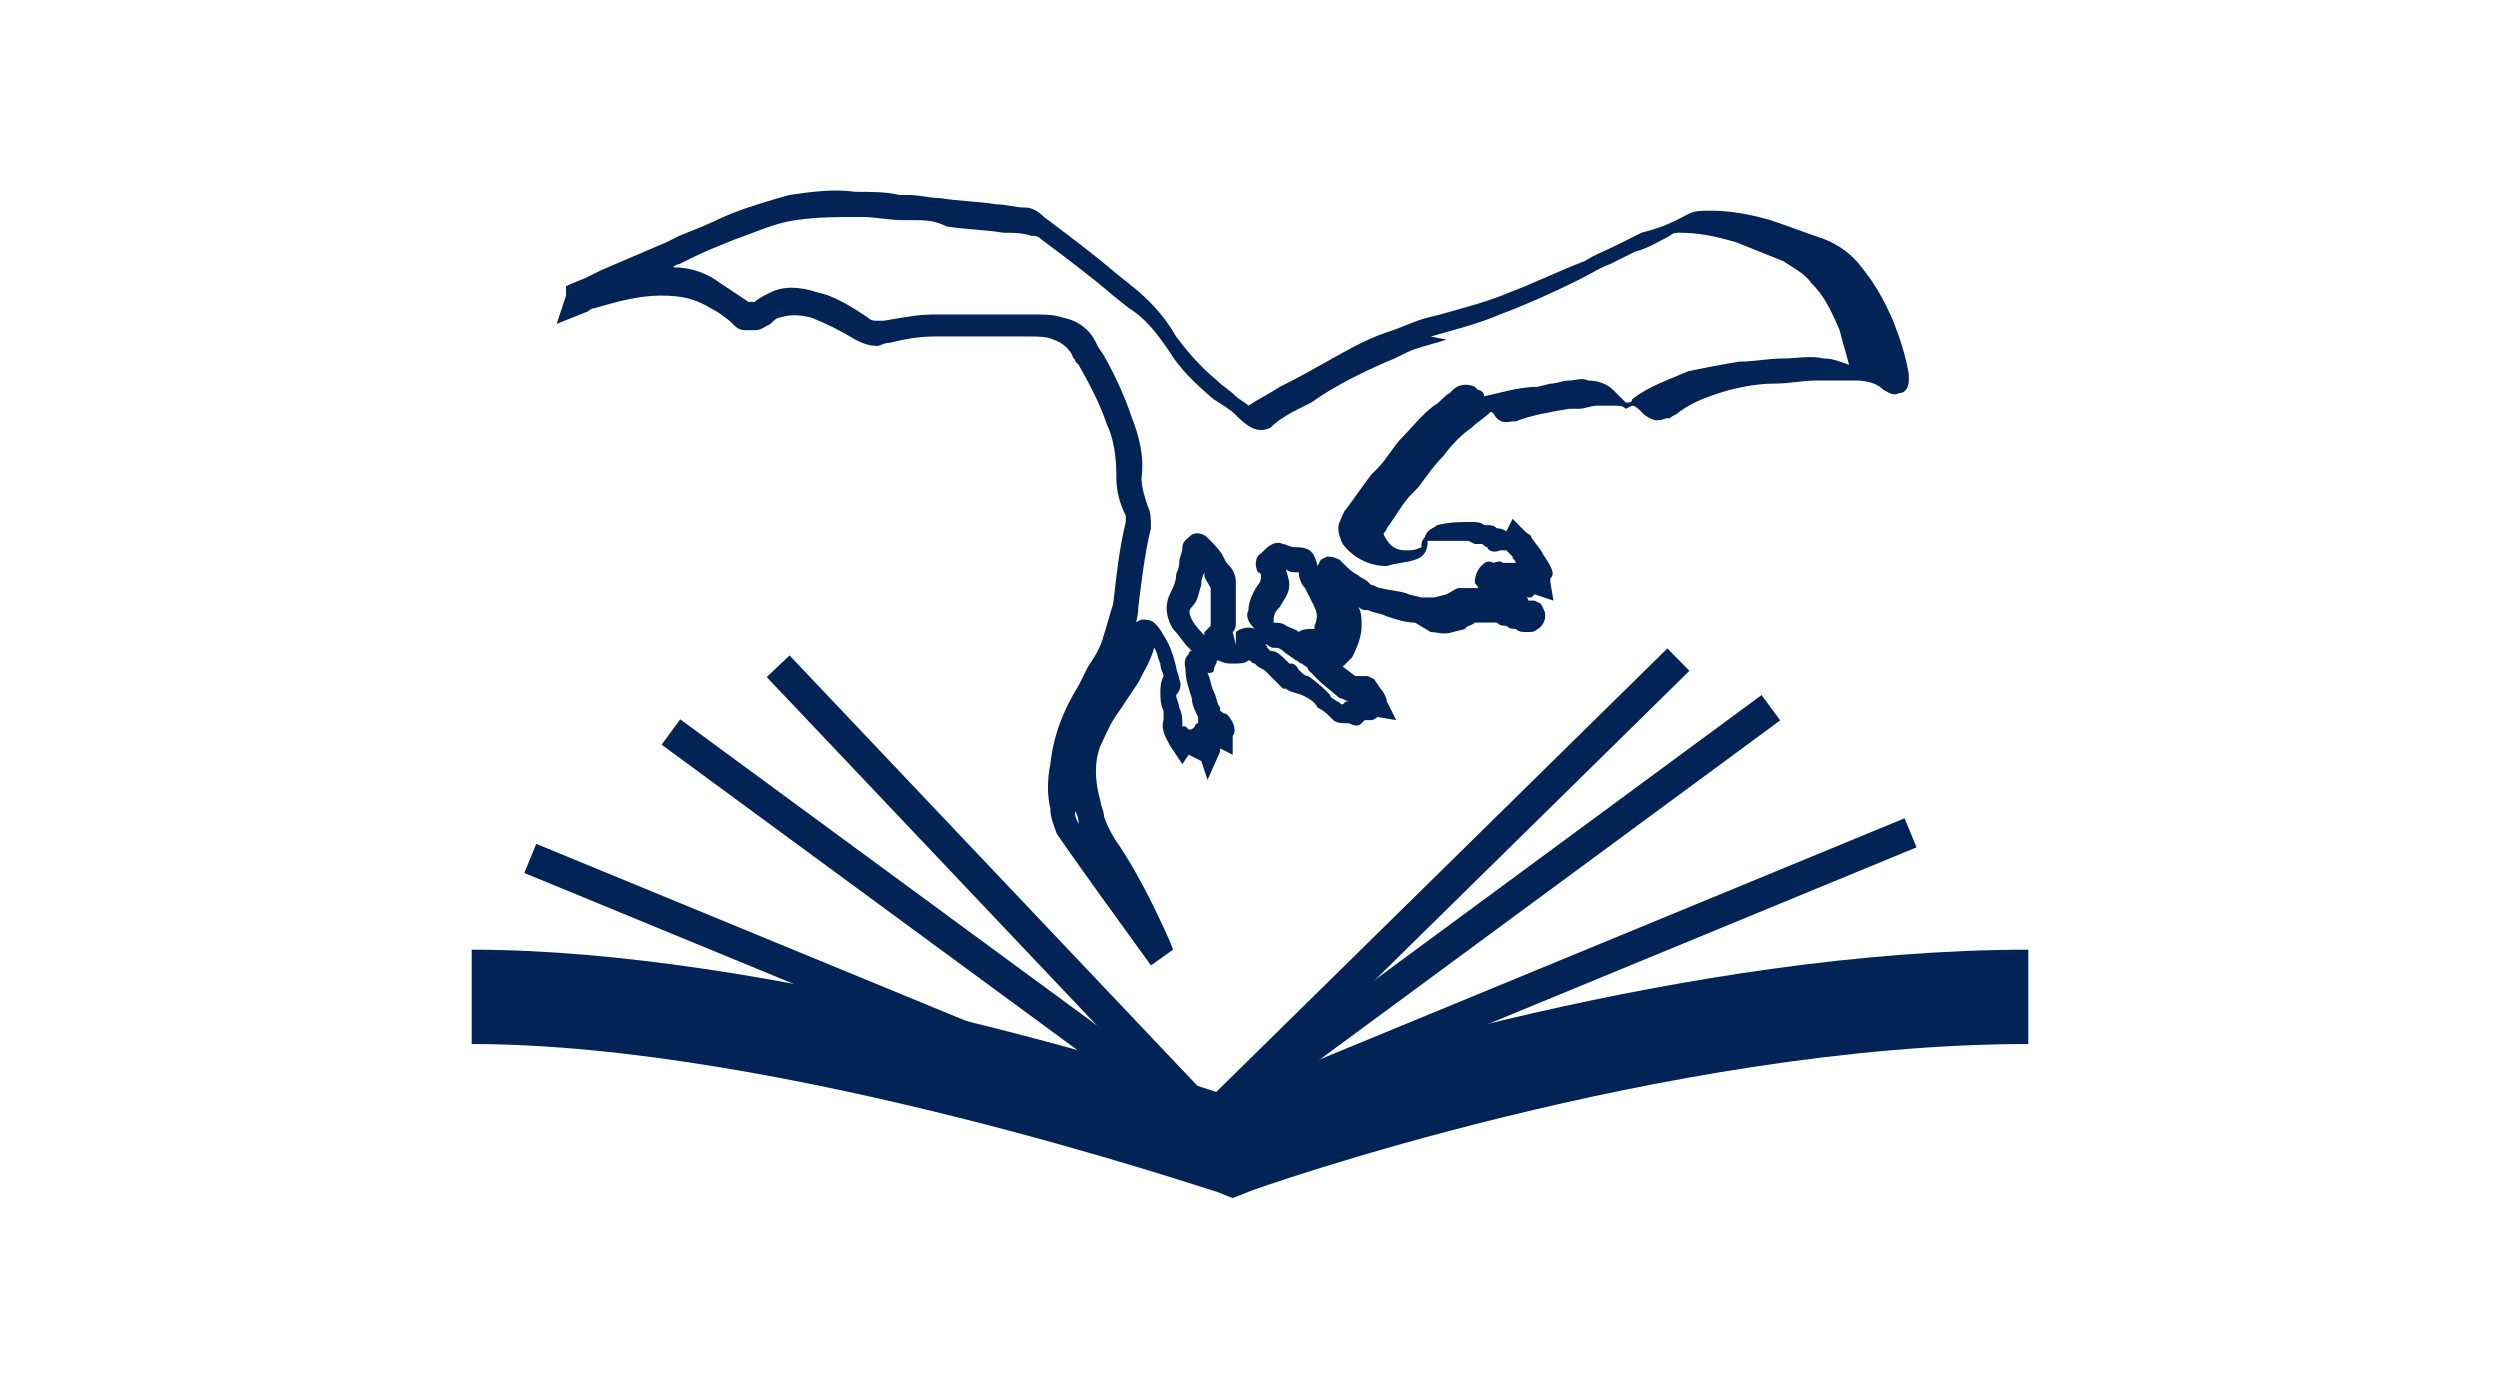
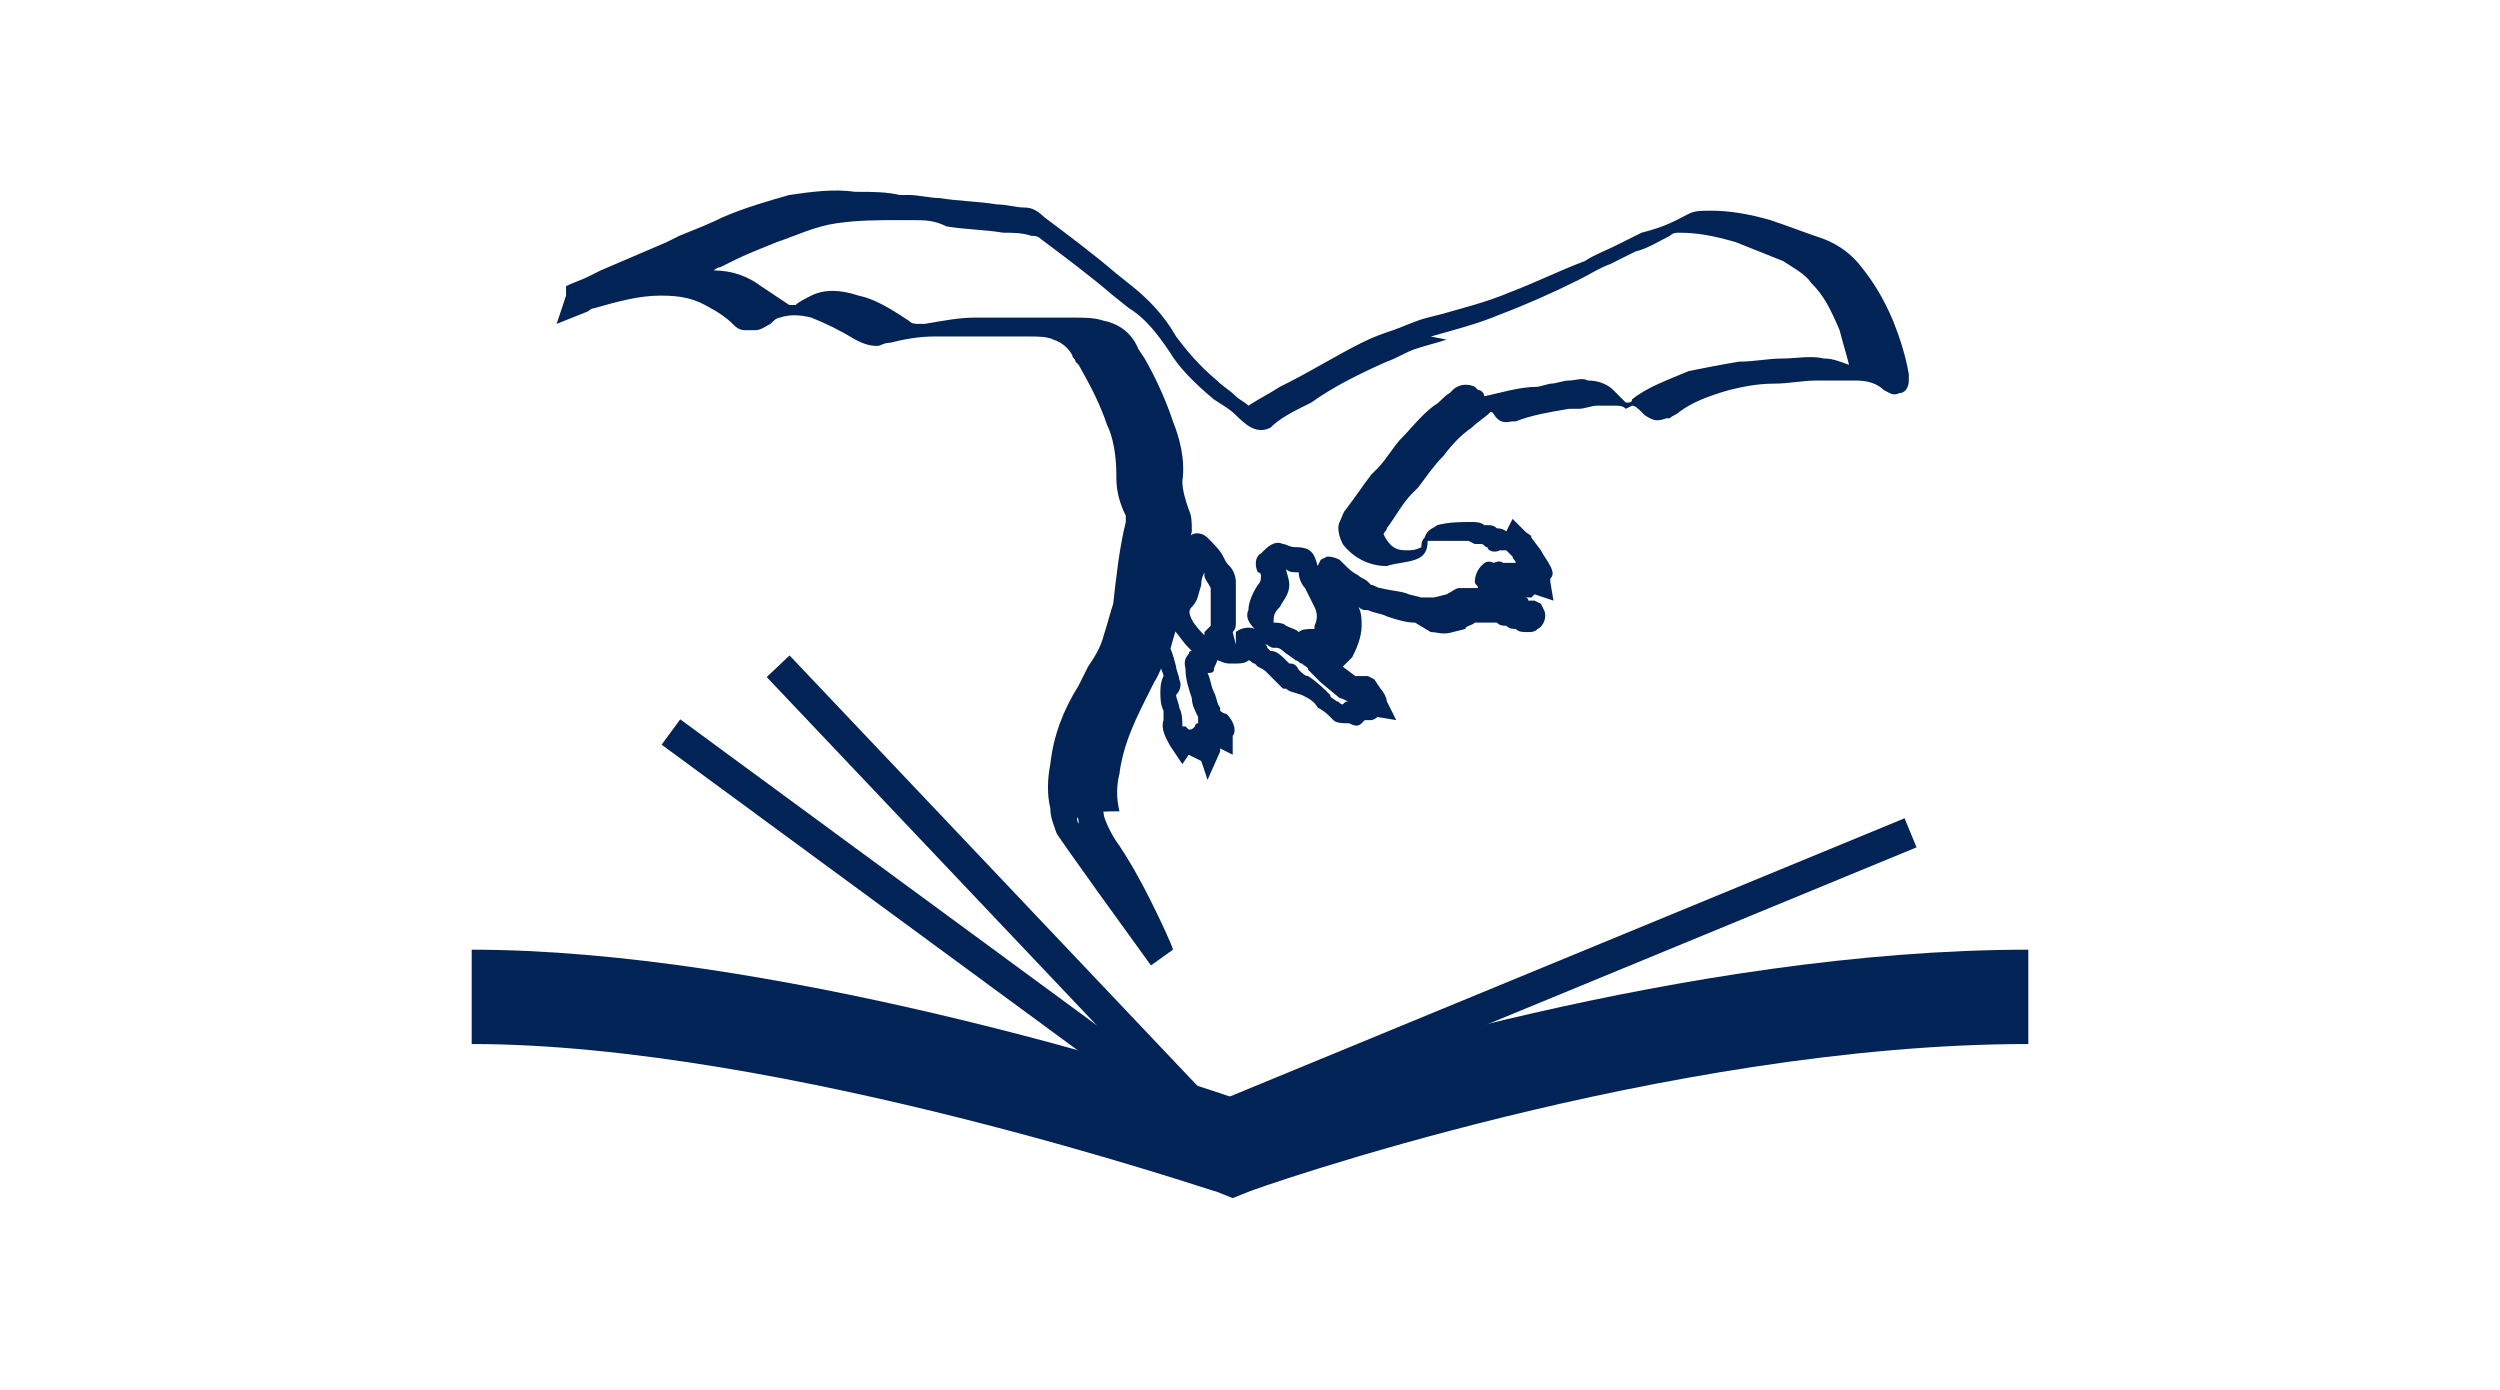
<svg xmlns="http://www.w3.org/2000/svg" version="1.1" id="Layer_1" x="0px" y="0px" viewBox="0 0 79.5 44.2" style="enable-background:new 0 0 79.5 44.2;" xml:space="preserve">
  <style type="text/css">
	.st0{fill:#022356;}
</style>
  <g>
    <g>
      <path class="st0" d="M39.2,38.1l-0.5-0.2c-0.1,0-13.8-4.7-23.7-4.7v-3c9.4,0,21.6,3.8,24.2,4.7c2.6-0.9,14.5-4.7,25.3-4.7v3    c-11.5,0-24.6,4.6-24.8,4.7L39.2,38.1z" />
-       <rect x="27.5" y="19.8" transform="matrix(0.381 -0.925 0.925 0.381 -12.12 45.654)" class="st0" width="1" height="24.2" />
      <rect x="29.8" y="18.8" transform="matrix(0.592 -0.806 0.806 0.592 -11.755 36.57)" class="st0" width="1" height="22.2" />
      <rect x="31.5" y="18.3" transform="matrix(0.726 -0.688 0.688 0.726 -11.078 29.917)" class="st0" width="1" height="21" />
      <rect x="37.5" y="30.6" transform="matrix(0.924 -0.381 0.381 0.924 -8.104 21.255)" class="st0" width="24.2" height="1" />
-       <rect x="36.3" y="28.6" transform="matrix(0.805 -0.593 0.593 0.805 -8.035 33.77)" class="st0" width="22.2" height="1" />
-       <rect x="35.4" y="27.8" transform="matrix(0.713 -0.701 0.701 0.713 -6.678 40.334)" class="st0" width="21" height="1" />
-       <path class="st0" d="M36.6,30.7c-2.9-4-3-4.2-3-4.2c-0.1-0.3-0.2-0.5-0.2-0.8c-0.1-0.4-0.1-0.9,0-1.4c0.1-0.9,0.4-1.7,0.9-2.5    c0.1-0.2,0.2-0.4,0.3-0.6c0.2-0.3,0.4-0.6,0.5-1c0.1-0.3,0.2-0.7,0.3-1c0.1-0.9,0.2-1.8,0.4-2.6c0,0,0-0.1,0-0.2    c-0.2-0.4-0.3-0.8-0.3-1.2l0-0.1c0-0.6-0.1-1.2-0.3-1.6c-0.2-0.6-0.5-1.2-0.9-1.9l-0.1-0.1c0-0.1-0.1-0.1-0.1-0.2    c-0.1-0.2-0.3-0.4-0.6-0.5c-0.2-0.1-0.5-0.1-0.8-0.1c-0.2,0-0.5,0-0.7,0c-0.4,0-0.7,0-1.1,0l-0.2,0c-0.3,0-0.7,0-1,0    c-0.5,0-1,0.1-1.4,0.2c-0.2,0-0.3,0.1-0.4,0.1c-0.3,0-0.5-0.1-0.7-0.2c-0.5-0.3-0.9-0.5-1.4-0.7c-0.4-0.1-0.7-0.1-1,0    c-0.1,0-0.2,0.1-0.3,0.2c-0.2,0.1-0.3,0.2-0.5,0.2c-0.1,0-0.2,0-0.3,0c-0.2,0-0.3-0.1-0.4-0.2c-0.2-0.2-0.5-0.4-0.7-0.5    c-0.5-0.3-0.9-0.4-1.6-0.4c-0.7,0-1.4,0.2-2.1,0.4c-0.1,0-0.2,0.1-0.2,0.1l-1,0.4l0.3-0.9L18,9.1c0.2-0.1,0.5-0.2,0.7-0.3l0.4-0.2    c0.7-0.3,1.4-0.6,2.1-0.9l0.4-0.2c0.5-0.2,1-0.4,1.4-0.6c0.7-0.3,1.4-0.5,2.1-0.7c0.7-0.1,1.4-0.2,2.1-0.1l0.1,0    c0.4,0,0.9,0,1.3,0.1l0.3,0c0.3,0,0.7,0.1,1,0.1c0.6,0.1,1.2,0.1,1.8,0.2c0.3,0,0.6,0.1,0.9,0.1c0.2,0,0.4,0.1,0.6,0.3    c0.8,0.6,1.6,1.2,2.3,1.8l0.5,0.4c0.5,0.4,1,0.9,1.4,1.6c0.3,0.4,0.7,0.9,1.3,1.4c0.2,0.2,0.4,0.3,0.6,0.5    c0.1,0.1,0.3,0.2,0.4,0.3c0.3-0.2,0.7-0.4,1-0.6l0.2-0.1c0.8-0.4,1.6-0.9,2.4-1.3c0.4-0.2,0.7-0.3,1-0.4c0.3-0.1,0.7-0.3,1.1-0.4    l0.4-0.1c0.7-0.2,1.5-0.4,2.2-0.7c0.8-0.3,1.6-0.7,2.4-1c0.3-0.2,0.6-0.3,1-0.5l0.8-0.4C53,7.2,53.3,7,53.7,6.8    c0.2-0.1,0.4-0.1,0.7-0.1c0.6,0,1.2,0.1,1.9,0.3c0.6,0.2,1.1,0.4,1.7,0.6c0.5,0.2,0.9,0.5,1.2,0.9c0.4,0.5,0.7,1,1,1.7    c0.2,0.5,0.4,1.1,0.5,1.7c0,0.1,0,0.1,0,0.2c0,0.2-0.1,0.4-0.3,0.4c-0.2,0.1-0.3,0-0.5-0.1c-0.2-0.2-0.5-0.3-0.9-0.3    c-0.4,0-0.8,0-1.2,0c-0.5,0-0.9,0.1-1.4,0.1c-0.5,0-1,0.1-1.4,0.2c-0.7,0.2-1.2,0.4-1.6,0.7c-0.1,0.1-0.2,0.1-0.3,0.2l-0.1,0    c-0.3,0.1-0.4,0.1-0.7-0.1l-0.1-0.1c-0.1-0.1-0.2-0.2-0.3-0.2L51.7,13c-0.1-0.1-0.2-0.1-0.4-0.1c-0.1,0-0.3,0-0.5,0    c-0.2,0-0.4,0.1-0.6,0.1L49.9,13c-0.6,0.1-1.2,0.2-1.7,0.4l-0.1,0c-0.1,0-0.3,0.1-0.5-0.1c-0.1-0.1-0.1-0.2-0.2-0.2l0,0    c-0.2,0.2-0.4,0.3-0.6,0.5c-0.3,0.2-0.6,0.5-0.9,0.9c-0.3,0.3-0.5,0.6-0.8,1l-0.2,0.2c-0.3,0.3-0.5,0.7-0.8,1.1    c0,0.1-0.1,0.1-0.1,0.2c0.2,0.4,0.4,0.5,0.7,0.5c0.2,0,0.3,0,0.5-0.1c0-0.1,0-0.2,0.1-0.3c0.1-0.3,0.3-0.3,0.4-0.4    c0.4-0.1,0.7-0.1,1.1-0.1c0.1,0,0.3,0,0.4,0.1l0.1,0c0.1,0,0.2,0,0.3,0.1c0.2,0,0.3,0.1,0.3,0.1l0,0l0.2-0.4l0.4,0.4    c0.1,0.1,0.2,0.1,0.2,0.2l0.3,0.4c0.1,0.2,0.2,0.3,0.3,0.5c0.1,0.2,0.1,0.3,0,0.4c0,0,0,0.1,0,0.1l0.1,0.6l-0.6-0.2l-0.1,0.1    l-0.2,0l0,0c0,0,0.1,0,0.1,0.1c0.1,0,0.1,0,0.2,0l0.2,0.1l0.1,0.2c0.1,0.2,0,0.5-0.2,0.6c-0.1,0.1-0.2,0.1-0.3,0.1    c-0.2,0-0.3,0-0.4-0.1c-0.1,0-0.2,0-0.3-0.1c-0.1,0-0.2,0-0.3-0.1c0,0,0,0,0,0c-0.1,0-0.2,0-0.3,0c-0.1,0-0.3,0-0.4,0    c-0.1,0.1-0.3,0.1-0.3,0.2l-0.4,0.1c-0.3,0.1-0.5,0-0.7,0L45,19.8c-0.3,0-0.6-0.1-0.9-0.2c-0.2-0.1-0.4-0.1-0.6-0.2l-0.1,0    c-0.1,0-0.2-0.1-0.2-0.1c0.1,0.2,0.1,0.4,0.1,0.6c0,0.4-0.2,0.8-0.3,1c-0.1,0.1-0.2,0.2-0.3,0.3l0.4,0.3c0.1,0,0.2,0,0.4,0    l0.2,0.1l0.2,0.3c0.1,0.1,0.2,0.3,0.2,0.4l0.3,0.6l-0.6-0.1c0,0-0.1,0.1-0.2,0.1c-0.1,0-0.1,0-0.2,0l-0.1,0.1    c-0.1,0.1-0.2,0.1-0.4,0c-0.2,0-0.4,0-0.5-0.1c0,0-0.1-0.1-0.1-0.1c-0.1-0.1-0.2-0.2-0.4-0.3c-0.1-0.2-0.3-0.3-0.5-0.4    C41.1,22,41,22,40.9,21.9l-0.1,0l-0.2-0.2c-0.1-0.1-0.2-0.2-0.3-0.3c-0.1-0.1-0.1-0.1-0.3-0.2l-0.1-0.1c-0.1,0-0.1-0.1-0.2-0.1    c-0.1,0.1-0.3,0.1-0.4,0.1c-0.1,0-0.1,0-0.2,0c-0.2,0-0.3-0.1-0.4-0.1c0,0.1-0.1,0.2-0.1,0.3c0,0.1-0.1,0.1-0.2,0.1    c0.1,0.2,0.1,0.4,0.2,0.6c0.1,0.2,0.1,0.4,0.2,0.5l0,0.1c0,0,0.1,0.1,0.2,0.1c0.3,0.3,0.3,0.6,0.2,0.7L39.2,24l-0.4-0.2    c0,0,0,0,0,0c0,0,0,0.1,0,0.1l-0.4,0.9l-0.2-0.6L37.8,24c0,0,0,0,0,0l-0.2,0.3l-0.4-0.6c-0.1-0.2-0.3-0.5-0.2-0.8c0,0,0-0.2,0-0.3    c-0.1-0.2-0.1-0.4-0.1-0.6c0-0.1,0-0.3,0.1-0.5c0-0.1-0.1-0.2-0.1-0.4c-0.1-0.2-0.1-0.4-0.2-0.5c-0.1,0.4-0.3,0.7-0.5,1.1    c-0.2,0.3-0.4,0.6-0.6,0.9c-0.3,0.4-0.4,0.7-0.6,1.1c-0.2,0.5-0.2,1.1,0,1.8c0,0.1,0.1,0.3,0.1,0.4c0,0.1,0.2,0.6,0.5,1    c0.2,0.3,0.5,0.8,0.6,1c0.4,0.7,1.1,2.2,1.1,2.3L36.6,30.7z M34.3,26.2C34.3,26.2,34.3,26.3,34.3,26.2c0-0.1,0-0.2-0.1-0.4    C34,25,34,24.3,34.2,23.7c0.1-0.4,0.3-0.8,0.6-1.3c0.2-0.3,0.4-0.6,0.5-0.9c0.2-0.4,0.4-0.8,0.6-1.2l0.2-0.5l0.2-0.1    c0.1,0,0.3,0,0.4,0.1c0.1,0.1,0.2,0.2,0.3,0.4c0.2,0.3,0.3,0.6,0.4,1c0,0.1,0.1,0.3,0.1,0.4c0.1,0.2,0,0.4-0.1,0.5    c0,0.1,0.1,0.3,0.1,0.4c0.1,0.2,0.1,0.4,0.1,0.6l0.1,0l0.1,0.1c0.1,0,0.1,0,0.2-0.1c0,0,0-0.1,0.1-0.1c0,0,0-0.1,0-0.1l0-0.1    c-0.1-0.2-0.2-0.4-0.2-0.6c-0.1-0.3-0.2-0.6-0.2-0.9c0-0.1-0.1-0.3,0.1-0.5c0,0,0-0.1,0.1-0.1c0,0,0,0-0.1-0.1    c-0.2-0.2-0.3-0.4-0.5-0.6c-0.3-0.5-0.2-0.9-0.1-1.1c0.1-0.2,0.2-0.4,0.2-0.6c0-0.1,0.1-0.2,0.1-0.4c0-0.2,0.1-0.3,0.1-0.5    c0-0.2,0.2-0.3,0.3-0.4c0.2-0.1,0.4,0,0.5,0.1c0.2,0.2,0.4,0.4,0.5,0.6c0.1,0.2,0.1,0.2,0.2,0.3c0.1,0.1,0.2,0.3,0.2,0.5    c0,0.4,0,0.8,0,1.2l0,0.1c0,0.1,0,0.2-0.1,0.3l0,0l0,0l0.1,0.4l0-0.4c0.1-0.1,0.4-0.2,0.6-0.1c-0.2-0.2-0.3-0.4-0.2-0.6    c0-0.2,0.1-0.5,0.3-0.8c0.1-0.1,0.1-0.2,0.1-0.3c0,0,0-0.1-0.1-0.1c-0.1-0.2-0.1-0.5,0.1-0.6c0.1-0.1,0.1-0.1,0.1-0.1    c0.2-0.2,0.4-0.3,0.6-0.2c0.1,0,0.2,0.1,0.4,0.1c0.5,0,0.6,0.2,0.7,0.6l0,0l0,0.1c0,0,0,0,0,0c0-0.1,0-0.1,0-0.1l0.1-0.2l0.2-0.1    c0.1,0,0.2,0,0.4,0.1l0.1,0.1c0.2,0.2,0.3,0.3,0.5,0.4c0.1,0.1,0.2,0.1,0.3,0.2l0.1,0.1c0.1,0,0.2,0.1,0.3,0.1    c0.4,0.1,0.7,0.1,0.9,0.2l0.4,0.1c0.2,0,0.3,0,0.4,0l0.4-0.1c0.2-0.1,0.3-0.2,0.4-0.2c0.2,0,0.4,0,0.6,0c0-0.1-0.1-0.1-0.1-0.2    c0-0.2,0.1-0.4,0.2-0.5c0.1-0.1,0.2-0.2,0.4-0.1c0,0,0.2-0.1,0.3,0c0.1,0,0.1,0,0.2,0c0.1,0,0.1,0,0.2,0c0,0,0,0,0,0    c0-0.1-0.1-0.1-0.1-0.2l-0.2-0.2c0,0-0.1,0-0.2,0c-0.2,0.1-0.4,0-0.4-0.1c-0.1,0-0.1-0.1-0.2-0.1l-0.2,0l-0.2-0.1l-0.1,0    c-0.1,0-0.3,0-0.4,0c-0.2,0-0.5,0-0.8,0c0,0,0,0,0,0c0,0.3-0.1,0.5-0.4,0.6c-0.3,0.1-0.6,0.1-0.9,0.2c-0.6,0-1.1-0.3-1.4-0.7    c-0.1-0.2-0.2-0.5-0.1-0.7c0.1-0.2,0.1-0.3,0.2-0.4c0.3-0.4,0.5-0.7,0.8-1.1l0.2-0.2c0.3-0.3,0.5-0.7,0.8-1c0.3-0.3,0.6-0.7,1-1    c0.2-0.1,0.3-0.3,0.5-0.4l0.1-0.1c0.2-0.2,0.5-0.2,0.7-0.1l0.1,0.1c0.1,0,0.2,0.1,0.2,0.2c0.5-0.1,1.1-0.3,1.7-0.3l0.4-0.1    c0.2,0,0.4-0.1,0.6-0.1c0.2,0,0.4-0.1,0.6,0c0.3,0,0.6,0.1,0.8,0.3l0.1,0.1c0.1,0.1,0.1,0.1,0.2,0.2l0.1,0.1l0.1,0    c0,0,0.1,0,0.1-0.1c0.5-0.4,1.1-0.6,1.8-0.9c0.5-0.1,1-0.2,1.6-0.3c0.5,0,0.9-0.1,1.4-0.1c0.4,0,0.9-0.1,1.3,0    c0.3,0,0.5,0.1,0.8,0.2c-0.1-0.4-0.2-0.7-0.3-1.1c-0.3-0.7-0.5-1.1-0.9-1.5c-0.2-0.3-0.6-0.5-0.9-0.7c-0.5-0.2-1-0.4-1.5-0.6    c-0.7-0.2-1.2-0.3-1.8-0.3c-0.1,0-0.2,0-0.3,0.1c-0.4,0.2-0.7,0.4-1.1,0.5l-0.8,0.4c-0.3,0.1-0.6,0.3-1,0.5    c-0.8,0.4-1.7,0.8-2.5,1.1c-0.7,0.3-1.5,0.5-2.2,0.7L46,10.8c-0.3,0.1-0.7,0.2-1,0.3c-0.3,0.1-0.6,0.3-0.9,0.4    c-0.9,0.4-1.7,0.8-2.4,1.3l-0.2,0.1c-0.4,0.2-0.8,0.4-1.1,0.7c-0.2,0.1-0.4,0.1-0.6,0c-0.2-0.1-0.4-0.3-0.5-0.4    c-0.2-0.2-0.4-0.3-0.7-0.5c-0.6-0.5-1.1-1-1.4-1.5c-0.4-0.6-0.8-1.1-1.3-1.4l-0.5-0.4c-0.7-0.6-1.5-1.2-2.3-1.8    c-0.1-0.1-0.2-0.1-0.3-0.1c-0.3-0.1-0.6-0.1-0.9-0.1c-0.6-0.1-1.2-0.1-1.8-0.2C29.7,7,29.4,7,29,7l-0.3,0c-0.4,0-0.9-0.1-1.3-0.1    l-0.1,0c-0.7,0-1.3,0-2,0.1c-0.7,0.1-1.3,0.4-1.9,0.6c-0.5,0.2-1,0.4-1.4,0.6l-0.4,0.2c-0.1,0-0.2,0.1-0.2,0.1    c0.6,0,1.1,0.2,1.5,0.5c0.3,0.2,0.6,0.4,0.9,0.6c0.1,0,0.2,0,0.2,0c0.1-0.1,0.3-0.2,0.5-0.3c0.4-0.2,0.9-0.2,1.5,0    c0.5,0.1,1,0.4,1.6,0.8c0.1,0.1,0.2,0.1,0.3,0.1c0,0,0.1,0,0.2,0c0.6-0.1,1.1-0.2,1.6-0.2c0.4,0,0.7,0,1.1,0l0.2,0    c0.3,0,0.7,0,1,0c0.3,0,0.5,0,0.8,0c0.4,0,0.7,0,1,0.1c0.5,0.1,0.9,0.4,1.1,0.9l0.2,0.3c0.4,0.7,0.7,1.4,0.9,2    c0.2,0.5,0.4,1.2,0.3,1.9c0,0.3,0.1,0.6,0.2,0.9c0.1,0.2,0.1,0.4,0.1,0.7c-0.2,0.8-0.3,1.7-0.4,2.5c0,0.4-0.2,0.9-0.3,1.3    c-0.2,0.3-0.3,0.7-0.5,1c-0.1,0.2-0.2,0.4-0.3,0.6c-0.4,0.8-0.7,1.5-0.8,2.3c-0.1,0.4-0.1,0.8,0,1.2C34.1,25.8,34.2,26,34.3,26.2z     M37.9,24C37.9,24,37.9,24,37.9,24C37.9,24,37.9,24,37.9,24z M37.4,23.7C37.4,23.7,37.4,23.7,37.4,23.7    C37.4,23.7,37.4,23.7,37.4,23.7z M41,21.1c0.1,0,0.2,0,0.3,0.2c0.1,0.1,0.2,0.2,0.3,0.2c0.3,0.2,0.5,0.4,0.7,0.6    c0,0.1,0.1,0.1,0.2,0.2c0.1,0,0.1,0.1,0.2,0.1c0.1-0.1,0.1-0.1,0.2-0.1l0,0l0,0c-0.1,0-0.2-0.1-0.3-0.1L42,21.7    c-0.1-0.1-0.2-0.2-0.4-0.4c0-0.1-0.1-0.1-0.2-0.2c-0.1,0-0.1-0.1-0.2-0.1c-0.1-0.1-0.3-0.2-0.4-0.3c0,0-0.1-0.1-0.2-0.1l-0.1,0    c-0.1,0-0.2-0.1-0.2-0.1c0,0-0.1,0-0.1,0c0,0,0.1,0,0.1,0.1l0.1,0.1C40.6,20.7,40.7,20.8,41,21.1C40.9,21,40.9,21,41,21.1    C40.9,21.1,40.9,21.1,41,21.1z M38,21.5C38.1,21.5,38.1,21.5,38,21.5L38,21.5z M41.1,21.2L41.1,21.2    C41.1,21.2,41.1,21.2,41.1,21.2z M39.7,21C39.7,21,39.7,21,39.7,21C39.7,21,39.7,21,39.7,21z M39.8,21L39.8,21L39.8,21z M38,20.9    C38,20.9,38,21,38,20.9L38,20.9C38,20.9,38,20.9,38,20.9z M38,20.9C38,20.9,38,20.9,38,20.9l0.3-0.1L38,20.9    C38,20.8,38,20.9,38,20.9z M38.5,20.8l-0.2,0.1L38.5,20.8C38.6,20.9,38.5,20.8,38.5,20.8z M36.8,20.2L36.8,20.2    C36.8,20.2,36.8,20.2,36.8,20.2z M38.3,18.2C38.2,18.2,38.2,18.2,38.3,18.2c-0.1,0.2-0.1,0.3-0.1,0.4c-0.1,0.3-0.1,0.5-0.3,0.7    c-0.1,0.1-0.1,0.2,0,0.4c0.1,0.2,0.3,0.4,0.4,0.5l0-0.1l0.2-0.2c0-0.4,0-0.8,0-1.2c-0.1-0.2-0.2-0.3-0.2-0.4    C38.3,18.3,38.3,18.2,38.3,18.2z M40.5,19.8c0.1,0,0.3,0,0.4,0.1c0.2,0.1,0.3,0.1,0.4,0.2c0.1-0.1,0.3-0.1,0.5-0.1c0,0,0,0,0-0.1    c0.1-0.2,0.1-0.4,0-0.6c-0.1-0.2-0.2-0.4-0.3-0.6c-0.1-0.1-0.2-0.3-0.2-0.5c-0.2,0-0.3,0-0.4-0.1c0,0,0,0,0,0    c0,0.1,0.1,0.3,0.1,0.5c0,0.3-0.2,0.5-0.3,0.7C40.5,19.5,40.5,19.6,40.5,19.8C40.5,19.8,40.5,19.8,40.5,19.8z M39,20L39,20    C39,20,39,20,39,20z M48.7,19L48.7,19C48.7,19,48.7,19,48.7,19z M47.8,18.7C47.8,18.7,47.8,18.7,47.8,18.7L47.8,18.7z M42.8,18.5    L42.8,18.5C42.8,18.5,42.8,18.5,42.8,18.5z M47.8,18.4C47.8,18.4,47.8,18.4,47.8,18.4C47.8,18.4,47.8,18.4,47.8,18.4z M37.9,17.8    L37.9,17.8L37.9,17.8z M47.4,12.9C47.4,12.9,47.4,12.9,47.4,12.9C47.4,12.9,47.4,12.9,47.4,12.9z M23.6,9.6    C23.6,9.6,23.6,9.6,23.6,9.6C23.6,9.6,23.6,9.6,23.6,9.6z" />
+       <path class="st0" d="M36.6,30.7c-2.9-4-3-4.2-3-4.2c-0.1-0.3-0.2-0.5-0.2-0.8c-0.1-0.4-0.1-0.9,0-1.4c0.1-0.9,0.4-1.7,0.9-2.5    c0.1-0.2,0.2-0.4,0.3-0.6c0.2-0.3,0.4-0.6,0.5-1c0.1-0.3,0.2-0.7,0.3-1c0.1-0.9,0.2-1.8,0.4-2.6c0,0,0-0.1,0-0.2    c-0.2-0.4-0.3-0.8-0.3-1.2l0-0.1c0-0.6-0.1-1.2-0.3-1.6c-0.2-0.6-0.5-1.2-0.9-1.9l-0.1-0.1c0-0.1-0.1-0.1-0.1-0.2    c-0.1-0.2-0.3-0.4-0.6-0.5c-0.2-0.1-0.5-0.1-0.8-0.1c-0.2,0-0.5,0-0.7,0c-0.4,0-0.7,0-1.1,0l-0.2,0c-0.3,0-0.7,0-1,0    c-0.5,0-1,0.1-1.4,0.2c-0.2,0-0.3,0.1-0.4,0.1c-0.3,0-0.5-0.1-0.7-0.2c-0.5-0.3-0.9-0.5-1.4-0.7c-0.4-0.1-0.7-0.1-1,0    c-0.1,0-0.2,0.1-0.3,0.2c-0.2,0.1-0.3,0.2-0.5,0.2c-0.1,0-0.2,0-0.3,0c-0.2,0-0.3-0.1-0.4-0.2c-0.2-0.2-0.5-0.4-0.7-0.5    c-0.5-0.3-0.9-0.4-1.6-0.4c-0.7,0-1.4,0.2-2.1,0.4c-0.1,0-0.2,0.1-0.2,0.1l-1,0.4l0.3-0.9L18,9.1c0.2-0.1,0.5-0.2,0.7-0.3l0.4-0.2    c0.7-0.3,1.4-0.6,2.1-0.9l0.4-0.2c0.5-0.2,1-0.4,1.4-0.6c0.7-0.3,1.4-0.5,2.1-0.7c0.7-0.1,1.4-0.2,2.1-0.1l0.1,0    c0.4,0,0.9,0,1.3,0.1l0.3,0c0.3,0,0.7,0.1,1,0.1c0.6,0.1,1.2,0.1,1.8,0.2c0.3,0,0.6,0.1,0.9,0.1c0.2,0,0.4,0.1,0.6,0.3    c0.8,0.6,1.6,1.2,2.3,1.8l0.5,0.4c0.5,0.4,1,0.9,1.4,1.6c0.3,0.4,0.7,0.9,1.3,1.4c0.2,0.2,0.4,0.3,0.6,0.5    c0.1,0.1,0.3,0.2,0.4,0.3c0.3-0.2,0.7-0.4,1-0.6l0.2-0.1c0.8-0.4,1.6-0.9,2.4-1.3c0.4-0.2,0.7-0.3,1-0.4c0.3-0.1,0.7-0.3,1.1-0.4    l0.4-0.1c0.7-0.2,1.5-0.4,2.2-0.7c0.8-0.3,1.6-0.7,2.4-1c0.3-0.2,0.6-0.3,1-0.5l0.8-0.4C53,7.2,53.3,7,53.7,6.8    c0.2-0.1,0.4-0.1,0.7-0.1c0.6,0,1.2,0.1,1.9,0.3c0.6,0.2,1.1,0.4,1.7,0.6c0.5,0.2,0.9,0.5,1.2,0.9c0.4,0.5,0.7,1,1,1.7    c0.2,0.5,0.4,1.1,0.5,1.7c0,0.1,0,0.1,0,0.2c0,0.2-0.1,0.4-0.3,0.4c-0.2,0.1-0.3,0-0.5-0.1c-0.2-0.2-0.5-0.3-0.9-0.3    c-0.4,0-0.8,0-1.2,0c-0.5,0-0.9,0.1-1.4,0.1c-0.5,0-1,0.1-1.4,0.2c-0.7,0.2-1.2,0.4-1.6,0.7c-0.1,0.1-0.2,0.1-0.3,0.2l-0.1,0    c-0.3,0.1-0.4,0.1-0.7-0.1l-0.1-0.1c-0.1-0.1-0.2-0.2-0.3-0.2L51.7,13c-0.1-0.1-0.2-0.1-0.4-0.1c-0.1,0-0.3,0-0.5,0    c-0.2,0-0.4,0.1-0.6,0.1L49.9,13c-0.6,0.1-1.2,0.2-1.7,0.4l-0.1,0c-0.1,0-0.3,0.1-0.5-0.1c-0.1-0.1-0.1-0.2-0.2-0.2l0,0    c-0.2,0.2-0.4,0.3-0.6,0.5c-0.3,0.2-0.6,0.5-0.9,0.9c-0.3,0.3-0.5,0.6-0.8,1l-0.2,0.2c-0.3,0.3-0.5,0.7-0.8,1.1    c0,0.1-0.1,0.1-0.1,0.2c0.2,0.4,0.4,0.5,0.7,0.5c0.2,0,0.3,0,0.5-0.1c0-0.1,0-0.2,0.1-0.3c0.1-0.3,0.3-0.3,0.4-0.4    c0.4-0.1,0.7-0.1,1.1-0.1c0.1,0,0.3,0,0.4,0.1l0.1,0c0.1,0,0.2,0,0.3,0.1c0.2,0,0.3,0.1,0.3,0.1l0,0l0.2-0.4l0.4,0.4    c0.1,0.1,0.2,0.1,0.2,0.2l0.3,0.4c0.1,0.2,0.2,0.3,0.3,0.5c0.1,0.2,0.1,0.3,0,0.4c0,0,0,0.1,0,0.1l0.1,0.6l-0.6-0.2l-0.1,0.1    l-0.2,0l0,0c0,0,0.1,0,0.1,0.1c0.1,0,0.1,0,0.2,0l0.2,0.1l0.1,0.2c0.1,0.2,0,0.5-0.2,0.6c-0.1,0.1-0.2,0.1-0.3,0.1    c-0.2,0-0.3,0-0.4-0.1c-0.1,0-0.2,0-0.3-0.1c-0.1,0-0.2,0-0.3-0.1c0,0,0,0,0,0c-0.1,0-0.2,0-0.3,0c-0.1,0-0.3,0-0.4,0    c-0.1,0.1-0.3,0.1-0.3,0.2l-0.4,0.1c-0.3,0.1-0.5,0-0.7,0L45,19.8c-0.3,0-0.6-0.1-0.9-0.2c-0.2-0.1-0.4-0.1-0.6-0.2l-0.1,0    c-0.1,0-0.2-0.1-0.2-0.1c0.1,0.2,0.1,0.4,0.1,0.6c0,0.4-0.2,0.8-0.3,1c-0.1,0.1-0.2,0.2-0.3,0.3l0.4,0.3c0.1,0,0.2,0,0.4,0    l0.2,0.1l0.2,0.3c0.1,0.1,0.2,0.3,0.2,0.4l0.3,0.6l-0.6-0.1c0,0-0.1,0.1-0.2,0.1c-0.1,0-0.1,0-0.2,0l-0.1,0.1    c-0.1,0.1-0.2,0.1-0.4,0c-0.2,0-0.4,0-0.5-0.1c0,0-0.1-0.1-0.1-0.1c-0.1-0.1-0.2-0.2-0.4-0.3c-0.1-0.2-0.3-0.3-0.5-0.4    C41.1,22,41,22,40.9,21.9l-0.1,0l-0.2-0.2c-0.1-0.1-0.2-0.2-0.3-0.3c-0.1-0.1-0.1-0.1-0.3-0.2l-0.1-0.1c-0.1,0-0.1-0.1-0.2-0.1    c-0.1,0.1-0.3,0.1-0.4,0.1c-0.1,0-0.1,0-0.2,0c-0.2,0-0.3-0.1-0.4-0.1c0,0.1-0.1,0.2-0.1,0.3c0,0.1-0.1,0.1-0.2,0.1    c0.1,0.2,0.1,0.4,0.2,0.6c0.1,0.2,0.1,0.4,0.2,0.5l0,0.1c0,0,0.1,0.1,0.2,0.1c0.3,0.3,0.3,0.6,0.2,0.7L39.2,24l-0.4-0.2    c0,0,0,0,0,0c0,0,0,0.1,0,0.1l-0.4,0.9l-0.2-0.6L37.8,24c0,0,0,0,0,0l-0.2,0.3l-0.4-0.6c-0.1-0.2-0.3-0.5-0.2-0.8c0,0,0-0.2,0-0.3    c-0.1-0.2-0.1-0.4-0.1-0.6c0-0.1,0-0.3,0.1-0.5c0-0.1-0.1-0.2-0.1-0.4c-0.1-0.2-0.1-0.4-0.2-0.5c-0.1,0.4-0.3,0.7-0.5,1.1    c-0.2,0.3-0.4,0.6-0.6,0.9c-0.3,0.4-0.4,0.7-0.6,1.1c-0.2,0.5-0.2,1.1,0,1.8c0,0.1,0.1,0.3,0.1,0.4c0,0.1,0.2,0.6,0.5,1    c0.2,0.3,0.5,0.8,0.6,1c0.4,0.7,1.1,2.2,1.1,2.3L36.6,30.7z M34.3,26.2C34.3,26.2,34.3,26.3,34.3,26.2c0-0.1,0-0.2-0.1-0.4    C34,25,34,24.3,34.2,23.7c0.1-0.4,0.3-0.8,0.6-1.3c0.2-0.3,0.4-0.6,0.5-0.9c0.2-0.4,0.4-0.8,0.6-1.2l0.2-0.5l0.2-0.1    c0.1,0,0.3,0,0.4,0.1c0.1,0.1,0.2,0.2,0.3,0.4c0.2,0.3,0.3,0.6,0.4,1c0,0.1,0.1,0.3,0.1,0.4c0.1,0.2,0,0.4-0.1,0.5    c0,0.1,0.1,0.3,0.1,0.4c0.1,0.2,0.1,0.4,0.1,0.6l0.1,0l0.1,0.1c0.1,0,0.1,0,0.2-0.1c0,0,0-0.1,0.1-0.1c0,0,0-0.1,0-0.1l0-0.1    c-0.1-0.2-0.2-0.4-0.2-0.6c-0.1-0.3-0.2-0.6-0.2-0.9c0-0.1-0.1-0.3,0.1-0.5c0,0,0-0.1,0.1-0.1c0,0,0,0-0.1-0.1    c-0.2-0.2-0.3-0.4-0.5-0.6c-0.3-0.5-0.2-0.9-0.1-1.1c0.1-0.2,0.2-0.4,0.2-0.6c0-0.1,0.1-0.2,0.1-0.4c0-0.2,0.1-0.3,0.1-0.5    c0-0.2,0.2-0.3,0.3-0.4c0.2-0.1,0.4,0,0.5,0.1c0.2,0.2,0.4,0.4,0.5,0.6c0.1,0.2,0.1,0.2,0.2,0.3c0.1,0.1,0.2,0.3,0.2,0.5    c0,0.4,0,0.8,0,1.2l0,0.1c0,0.1,0,0.2-0.1,0.3l0,0l0,0l0.1,0.4l0-0.4c0.1-0.1,0.4-0.2,0.6-0.1c-0.2-0.2-0.3-0.4-0.2-0.6    c0-0.2,0.1-0.5,0.3-0.8c0.1-0.1,0.1-0.2,0.1-0.3c0,0,0-0.1-0.1-0.1c-0.1-0.2-0.1-0.5,0.1-0.6c0.1-0.1,0.1-0.1,0.1-0.1    c0.2-0.2,0.4-0.3,0.6-0.2c0.1,0,0.2,0.1,0.4,0.1c0.5,0,0.6,0.2,0.7,0.6l0,0l0,0.1c0,0,0,0,0,0c0-0.1,0-0.1,0-0.1l0.1-0.2l0.2-0.1    c0.1,0,0.2,0,0.4,0.1l0.1,0.1c0.2,0.2,0.3,0.3,0.5,0.4c0.1,0.1,0.2,0.1,0.3,0.2l0.1,0.1c0.1,0,0.2,0.1,0.3,0.1    c0.4,0.1,0.7,0.1,0.9,0.2l0.4,0.1c0.2,0,0.3,0,0.4,0l0.4-0.1c0.2-0.1,0.3-0.2,0.4-0.2c0.2,0,0.4,0,0.6,0c0-0.1-0.1-0.1-0.1-0.2    c0-0.2,0.1-0.4,0.2-0.5c0.1-0.1,0.2-0.2,0.4-0.1c0,0,0.2-0.1,0.3,0c0.1,0,0.1,0,0.2,0c0.1,0,0.1,0,0.2,0c0,0,0,0,0,0    c0-0.1-0.1-0.1-0.1-0.2l-0.2-0.2c0,0-0.1,0-0.2,0c-0.2,0.1-0.4,0-0.4-0.1c-0.1,0-0.1-0.1-0.2-0.1l-0.2,0l-0.2-0.1l-0.1,0    c-0.1,0-0.3,0-0.4,0c-0.2,0-0.5,0-0.8,0c0,0,0,0,0,0c0,0.3-0.1,0.5-0.4,0.6c-0.3,0.1-0.6,0.1-0.9,0.2c-0.6,0-1.1-0.3-1.4-0.7    c-0.1-0.2-0.2-0.5-0.1-0.7c0.1-0.2,0.1-0.3,0.2-0.4c0.3-0.4,0.5-0.7,0.8-1.1l0.2-0.2c0.3-0.3,0.5-0.7,0.8-1c0.3-0.3,0.6-0.7,1-1    c0.2-0.1,0.3-0.3,0.5-0.4l0.1-0.1c0.2-0.2,0.5-0.2,0.7-0.1l0.1,0.1c0.1,0,0.2,0.1,0.2,0.2c0.5-0.1,1.1-0.3,1.7-0.3l0.4-0.1    c0.2,0,0.4-0.1,0.6-0.1c0.2,0,0.4-0.1,0.6,0c0.3,0,0.6,0.1,0.8,0.3l0.1,0.1c0.1,0.1,0.1,0.1,0.2,0.2l0.1,0.1l0.1,0    c0,0,0.1,0,0.1-0.1c0.5-0.4,1.1-0.6,1.8-0.9c0.5-0.1,1-0.2,1.6-0.3c0.5,0,0.9-0.1,1.4-0.1c0.4,0,0.9-0.1,1.3,0    c0.3,0,0.5,0.1,0.8,0.2c-0.1-0.4-0.2-0.7-0.3-1.1c-0.3-0.7-0.5-1.1-0.9-1.5c-0.2-0.3-0.6-0.5-0.9-0.7c-0.5-0.2-1-0.4-1.5-0.6    c-0.7-0.2-1.2-0.3-1.8-0.3c-0.1,0-0.2,0-0.3,0.1c-0.4,0.2-0.7,0.4-1.1,0.5l-0.8,0.4c-0.3,0.1-0.6,0.3-1,0.5    c-0.8,0.4-1.7,0.8-2.5,1.1c-0.7,0.3-1.5,0.5-2.2,0.7L46,10.8c-0.3,0.1-0.7,0.2-1,0.3c-0.3,0.1-0.6,0.3-0.9,0.4    c-0.9,0.4-1.7,0.8-2.4,1.3l-0.2,0.1c-0.4,0.2-0.8,0.4-1.1,0.7c-0.2,0.1-0.4,0.1-0.6,0c-0.2-0.1-0.4-0.3-0.5-0.4    c-0.2-0.2-0.4-0.3-0.7-0.5c-0.6-0.5-1.1-1-1.4-1.5c-0.4-0.6-0.8-1.1-1.3-1.4l-0.5-0.4c-0.7-0.6-1.5-1.2-2.3-1.8    c-0.1-0.1-0.2-0.1-0.3-0.1c-0.3-0.1-0.6-0.1-0.9-0.1c-0.6-0.1-1.2-0.1-1.8-0.2C29.7,7,29.4,7,29,7l-0.3,0l-0.1,0c-0.7,0-1.3,0-2,0.1c-0.7,0.1-1.3,0.4-1.9,0.6c-0.5,0.2-1,0.4-1.4,0.6l-0.4,0.2c-0.1,0-0.2,0.1-0.2,0.1    c0.6,0,1.1,0.2,1.5,0.5c0.3,0.2,0.6,0.4,0.9,0.6c0.1,0,0.2,0,0.2,0c0.1-0.1,0.3-0.2,0.5-0.3c0.4-0.2,0.9-0.2,1.5,0    c0.5,0.1,1,0.4,1.6,0.8c0.1,0.1,0.2,0.1,0.3,0.1c0,0,0.1,0,0.2,0c0.6-0.1,1.1-0.2,1.6-0.2c0.4,0,0.7,0,1.1,0l0.2,0    c0.3,0,0.7,0,1,0c0.3,0,0.5,0,0.8,0c0.4,0,0.7,0,1,0.1c0.5,0.1,0.9,0.4,1.1,0.9l0.2,0.3c0.4,0.7,0.7,1.4,0.9,2    c0.2,0.5,0.4,1.2,0.3,1.9c0,0.3,0.1,0.6,0.2,0.9c0.1,0.2,0.1,0.4,0.1,0.7c-0.2,0.8-0.3,1.7-0.4,2.5c0,0.4-0.2,0.9-0.3,1.3    c-0.2,0.3-0.3,0.7-0.5,1c-0.1,0.2-0.2,0.4-0.3,0.6c-0.4,0.8-0.7,1.5-0.8,2.3c-0.1,0.4-0.1,0.8,0,1.2C34.1,25.8,34.2,26,34.3,26.2z     M37.9,24C37.9,24,37.9,24,37.9,24C37.9,24,37.9,24,37.9,24z M37.4,23.7C37.4,23.7,37.4,23.7,37.4,23.7    C37.4,23.7,37.4,23.7,37.4,23.7z M41,21.1c0.1,0,0.2,0,0.3,0.2c0.1,0.1,0.2,0.2,0.3,0.2c0.3,0.2,0.5,0.4,0.7,0.6    c0,0.1,0.1,0.1,0.2,0.2c0.1,0,0.1,0.1,0.2,0.1c0.1-0.1,0.1-0.1,0.2-0.1l0,0l0,0c-0.1,0-0.2-0.1-0.3-0.1L42,21.7    c-0.1-0.1-0.2-0.2-0.4-0.4c0-0.1-0.1-0.1-0.2-0.2c-0.1,0-0.1-0.1-0.2-0.1c-0.1-0.1-0.3-0.2-0.4-0.3c0,0-0.1-0.1-0.2-0.1l-0.1,0    c-0.1,0-0.2-0.1-0.2-0.1c0,0-0.1,0-0.1,0c0,0,0.1,0,0.1,0.1l0.1,0.1C40.6,20.7,40.7,20.8,41,21.1C40.9,21,40.9,21,41,21.1    C40.9,21.1,40.9,21.1,41,21.1z M38,21.5C38.1,21.5,38.1,21.5,38,21.5L38,21.5z M41.1,21.2L41.1,21.2    C41.1,21.2,41.1,21.2,41.1,21.2z M39.7,21C39.7,21,39.7,21,39.7,21C39.7,21,39.7,21,39.7,21z M39.8,21L39.8,21L39.8,21z M38,20.9    C38,20.9,38,21,38,20.9L38,20.9C38,20.9,38,20.9,38,20.9z M38,20.9C38,20.9,38,20.9,38,20.9l0.3-0.1L38,20.9    C38,20.8,38,20.9,38,20.9z M38.5,20.8l-0.2,0.1L38.5,20.8C38.6,20.9,38.5,20.8,38.5,20.8z M36.8,20.2L36.8,20.2    C36.8,20.2,36.8,20.2,36.8,20.2z M38.3,18.2C38.2,18.2,38.2,18.2,38.3,18.2c-0.1,0.2-0.1,0.3-0.1,0.4c-0.1,0.3-0.1,0.5-0.3,0.7    c-0.1,0.1-0.1,0.2,0,0.4c0.1,0.2,0.3,0.4,0.4,0.5l0-0.1l0.2-0.2c0-0.4,0-0.8,0-1.2c-0.1-0.2-0.2-0.3-0.2-0.4    C38.3,18.3,38.3,18.2,38.3,18.2z M40.5,19.8c0.1,0,0.3,0,0.4,0.1c0.2,0.1,0.3,0.1,0.4,0.2c0.1-0.1,0.3-0.1,0.5-0.1c0,0,0,0,0-0.1    c0.1-0.2,0.1-0.4,0-0.6c-0.1-0.2-0.2-0.4-0.3-0.6c-0.1-0.1-0.2-0.3-0.2-0.5c-0.2,0-0.3,0-0.4-0.1c0,0,0,0,0,0    c0,0.1,0.1,0.3,0.1,0.5c0,0.3-0.2,0.5-0.3,0.7C40.5,19.5,40.5,19.6,40.5,19.8C40.5,19.8,40.5,19.8,40.5,19.8z M39,20L39,20    C39,20,39,20,39,20z M48.7,19L48.7,19C48.7,19,48.7,19,48.7,19z M47.8,18.7C47.8,18.7,47.8,18.7,47.8,18.7L47.8,18.7z M42.8,18.5    L42.8,18.5C42.8,18.5,42.8,18.5,42.8,18.5z M47.8,18.4C47.8,18.4,47.8,18.4,47.8,18.4C47.8,18.4,47.8,18.4,47.8,18.4z M37.9,17.8    L37.9,17.8L37.9,17.8z M47.4,12.9C47.4,12.9,47.4,12.9,47.4,12.9C47.4,12.9,47.4,12.9,47.4,12.9z M23.6,9.6    C23.6,9.6,23.6,9.6,23.6,9.6C23.6,9.6,23.6,9.6,23.6,9.6z" />
    </g>
  </g>
</svg>